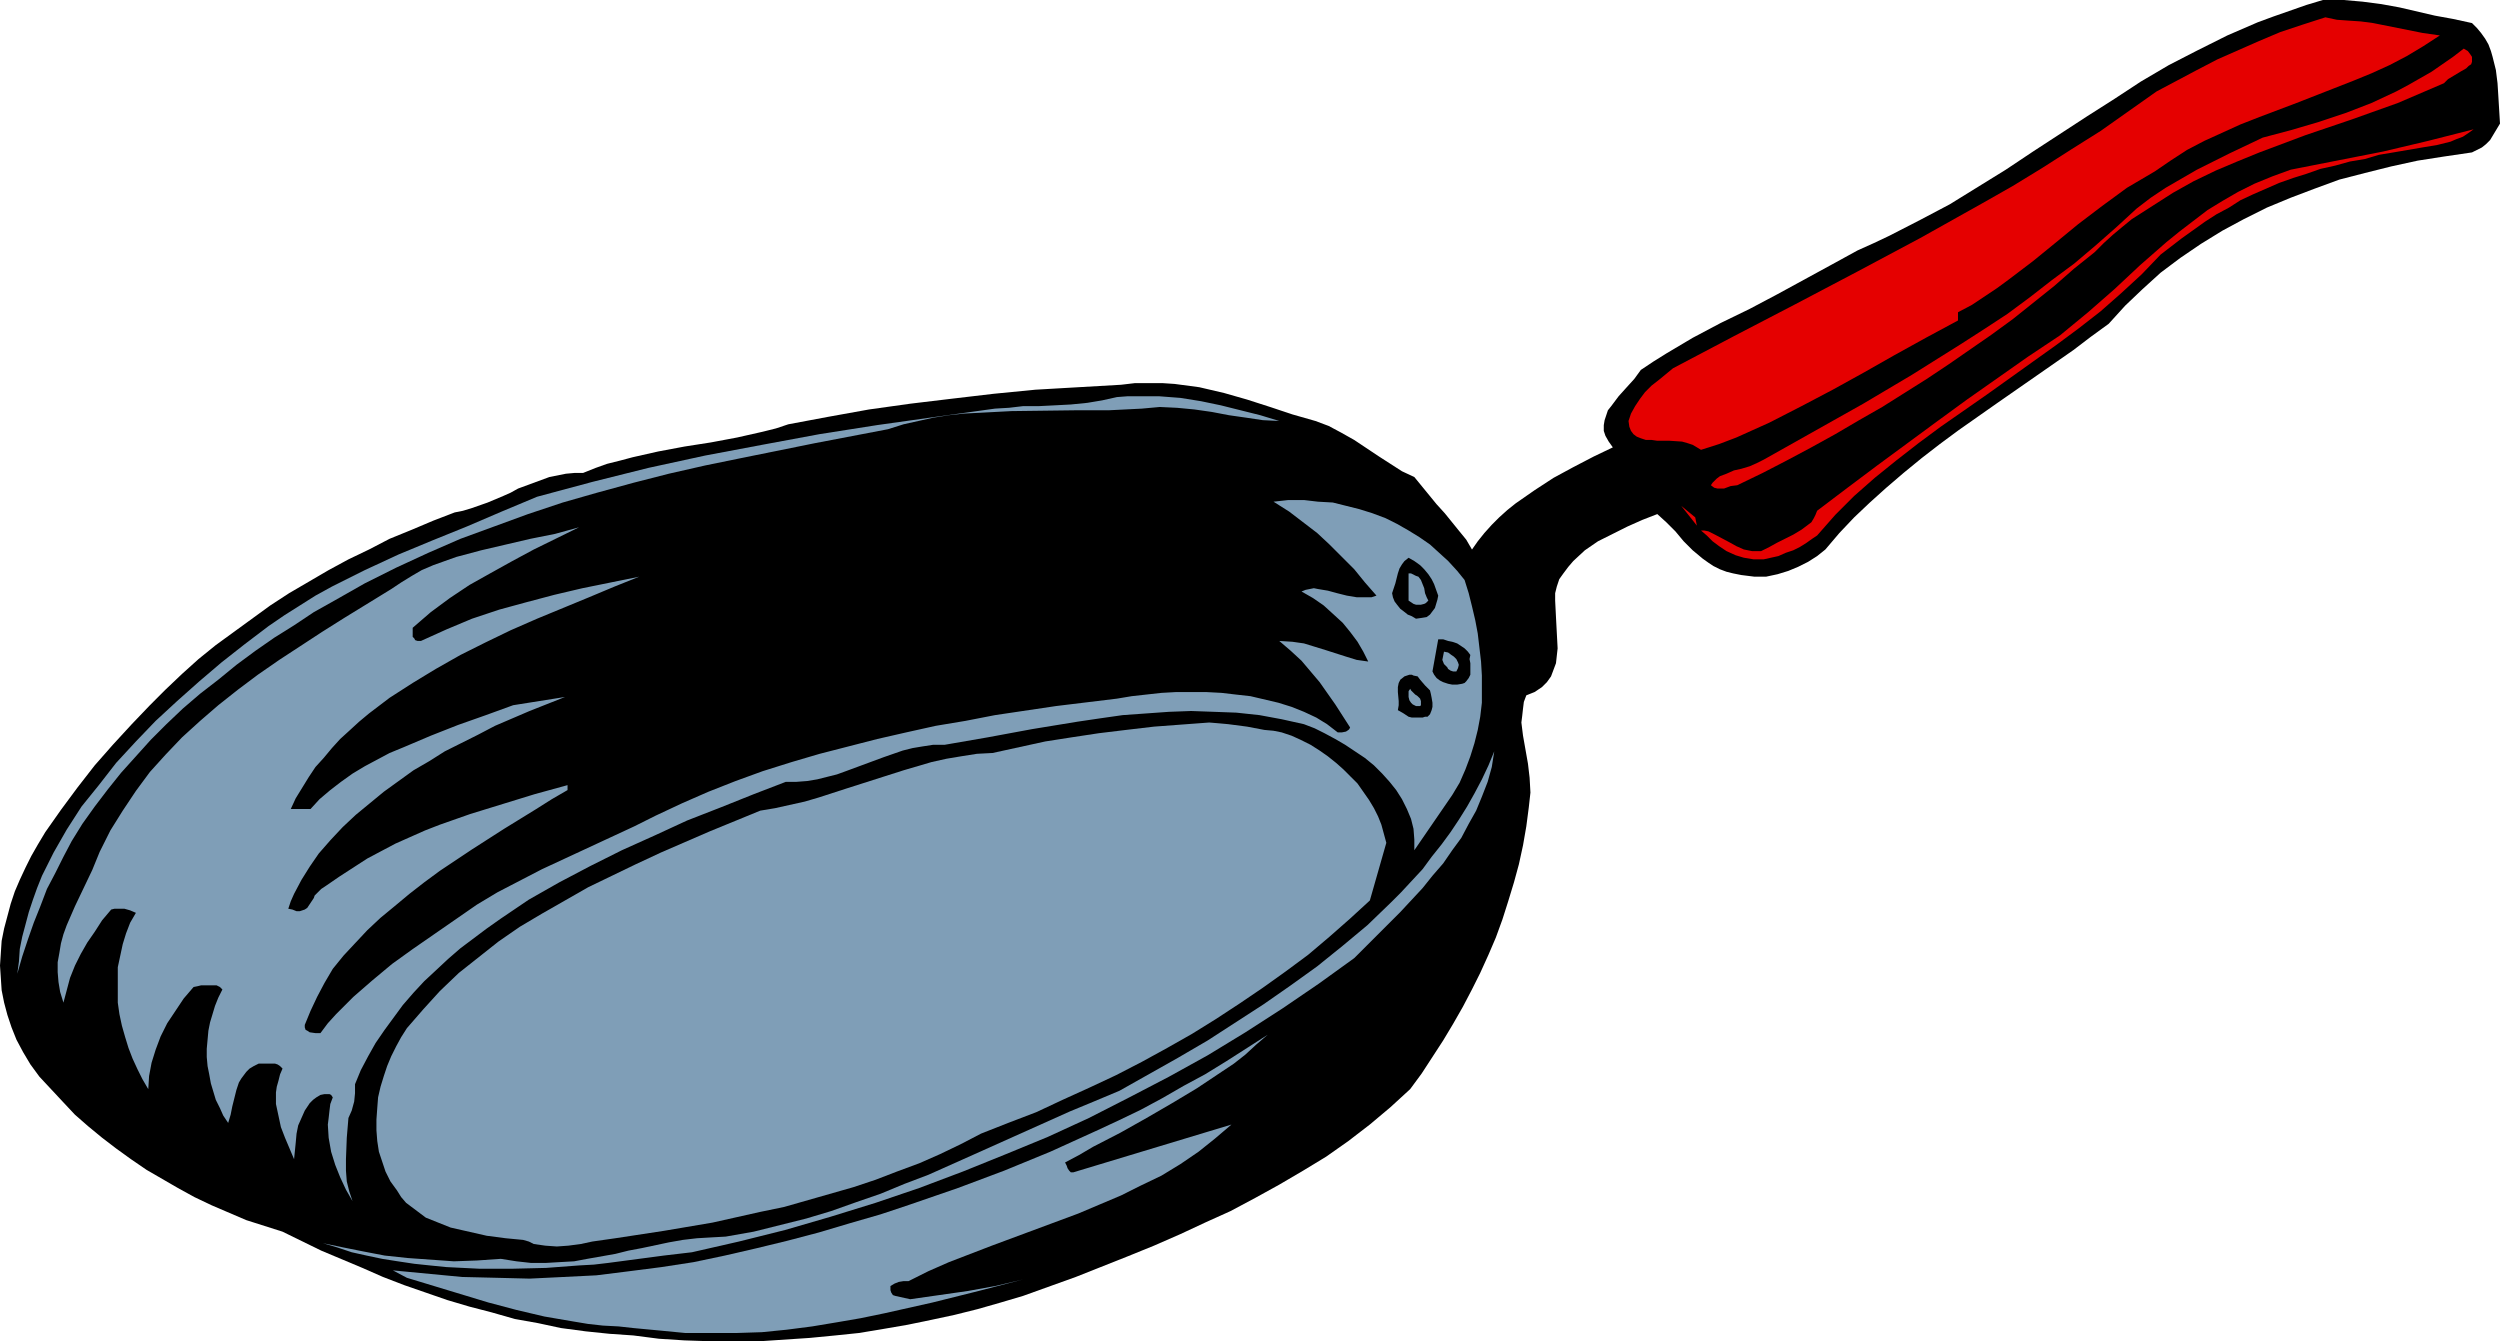
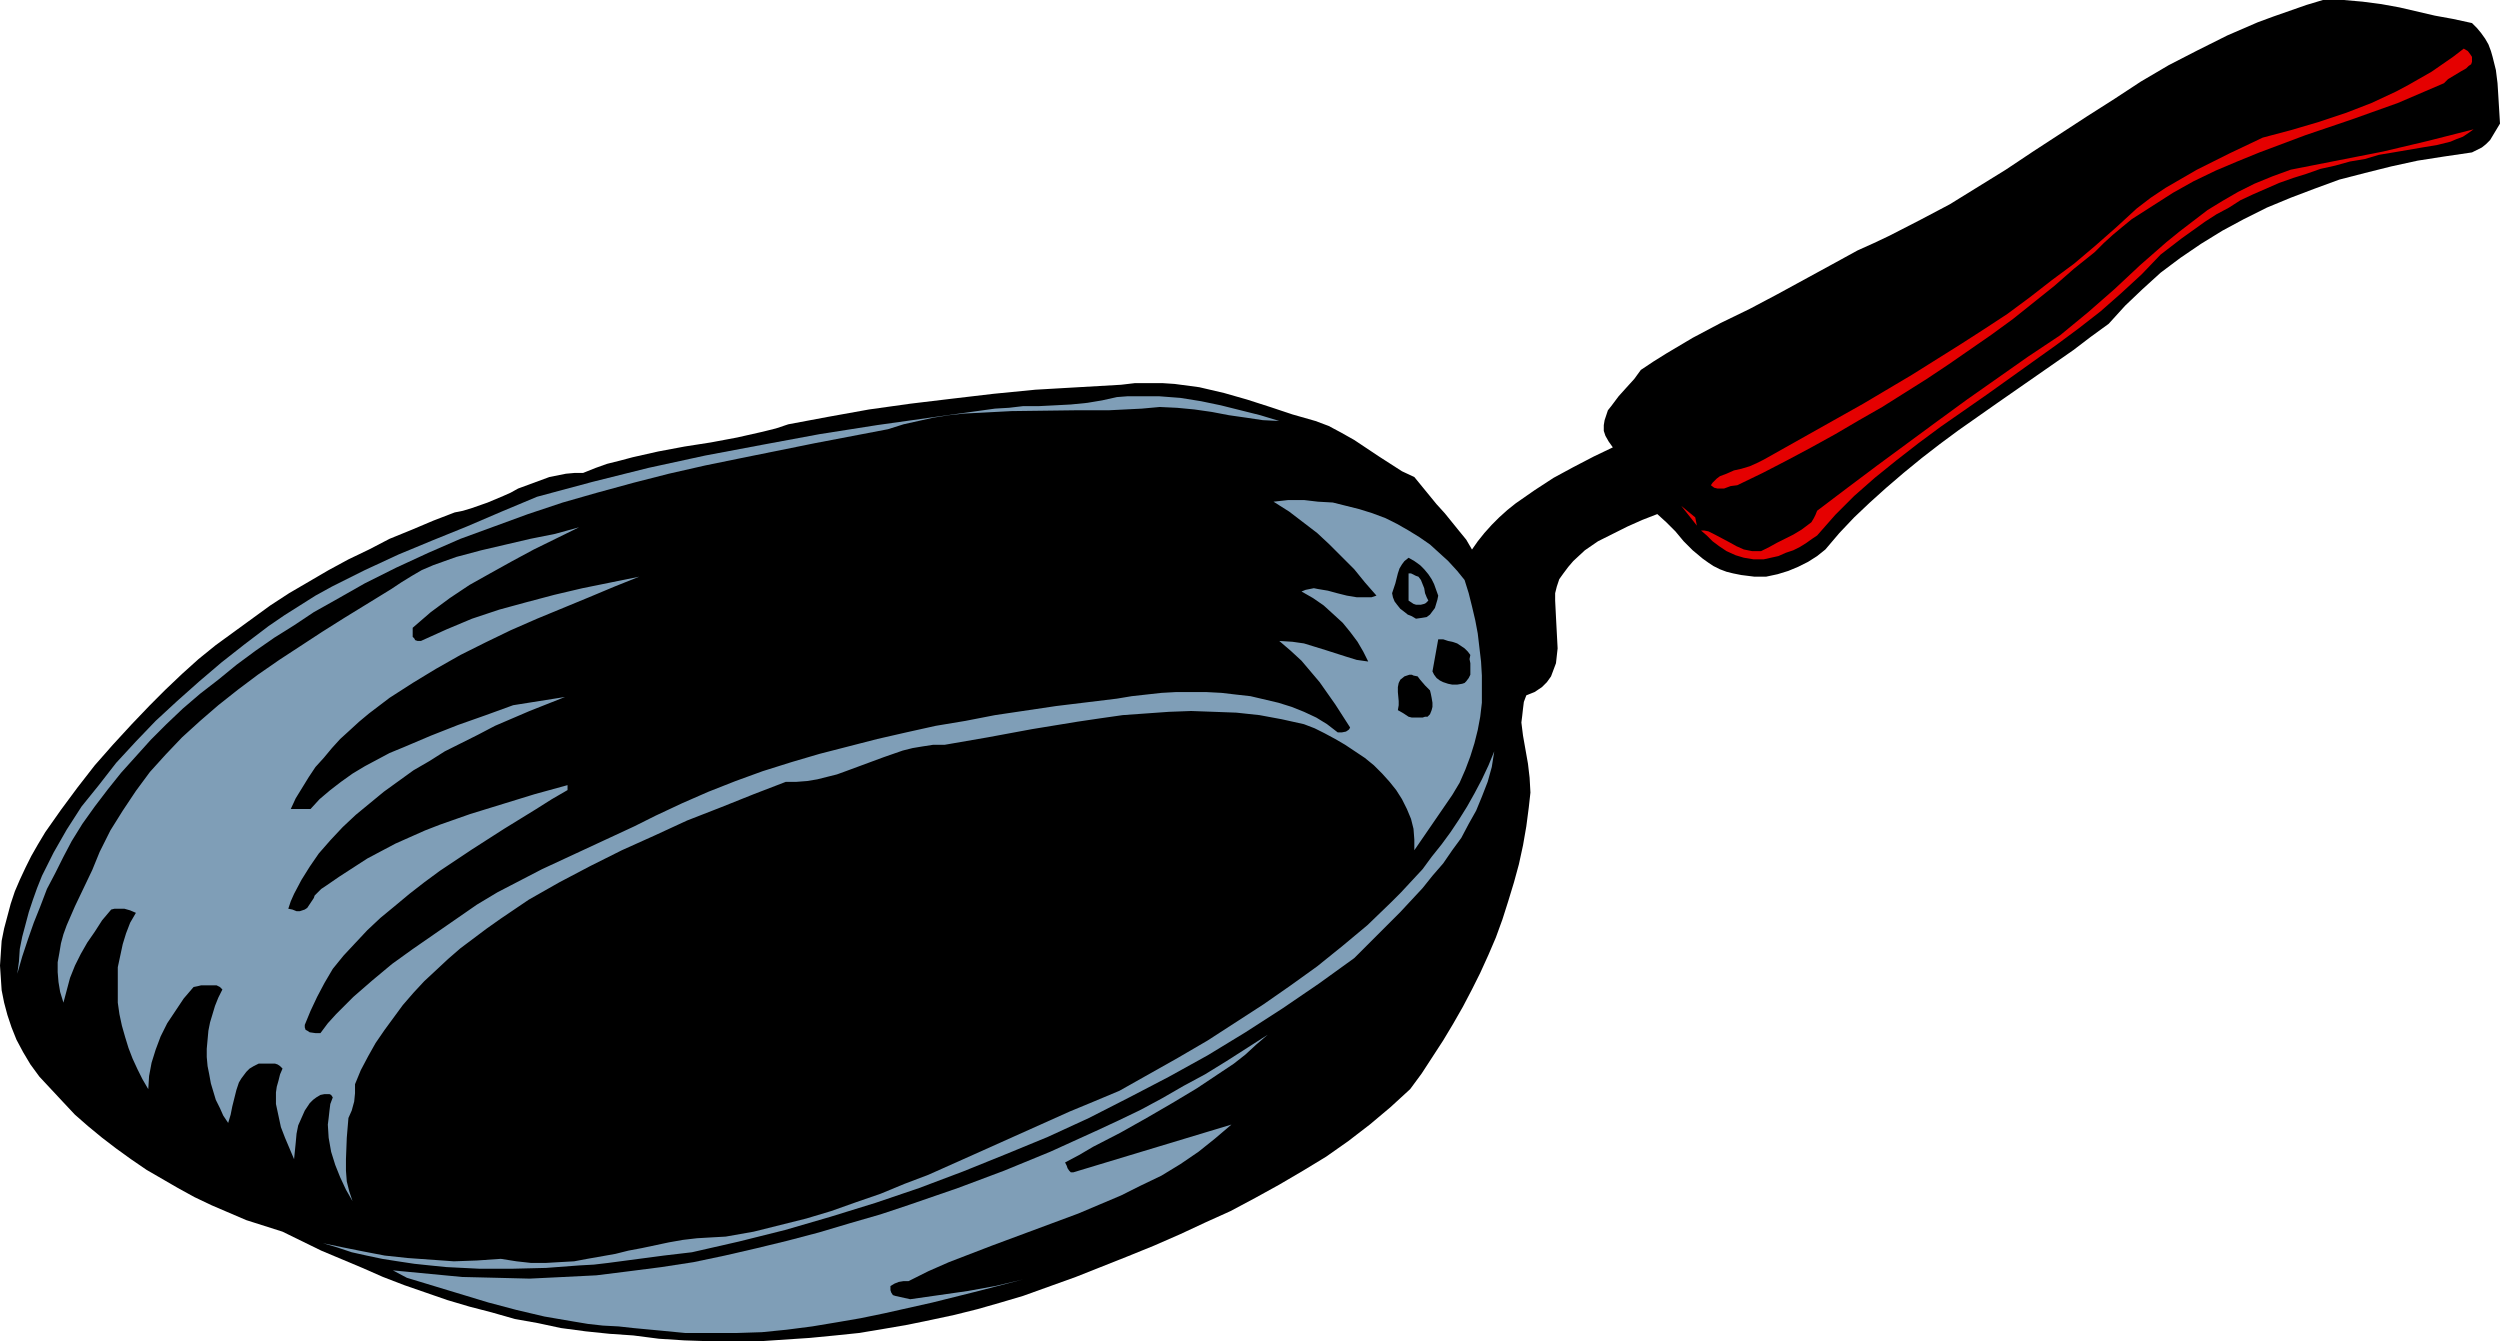
<svg xmlns="http://www.w3.org/2000/svg" xmlns:ns1="http://sodipodi.sourceforge.net/DTD/sodipodi-0.dtd" xmlns:ns2="http://www.inkscape.org/namespaces/inkscape" version="1.0" width="129.766mm" height="69.619mm" id="svg16" ns1:docname="Frying Pan 16.wmf">
  <ns1:namedview id="namedview16" pagecolor="#ffffff" bordercolor="#000000" borderopacity="0.25" ns2:showpageshadow="2" ns2:pageopacity="0.0" ns2:pagecheckerboard="0" ns2:deskcolor="#d1d1d1" ns2:document-units="mm" />
  <defs id="defs1">
    <pattern id="WMFhbasepattern" patternUnits="userSpaceOnUse" width="6" height="6" x="0" y="0" />
  </defs>
  <path style="fill:#000000;fill-opacity:1;fill-rule:evenodd;stroke:none" d="m 484.961,4.526 0.97,0.97 0.808,0.97 0.808,1.131 0.646,1.131 0.485,1.293 0.323,1.131 0.646,2.586 0.323,2.586 0.162,2.586 0.323,5.334 -0.97,1.616 -0.485,0.808 -0.485,0.808 -0.808,0.808 -0.808,0.646 -0.97,0.485 -0.97,0.485 -5.494,0.808 -5.171,0.808 -5.171,1.131 -5.171,1.293 -5.01,1.293 -4.848,1.778 -4.686,1.778 -4.686,1.94 -4.525,2.263 -4.202,2.263 -4.202,2.586 -4.04,2.748 -3.878,2.909 -3.555,3.232 -3.394,3.232 -3.232,3.556 -3.555,2.586 -3.394,2.586 -7.434,5.172 -7.434,5.172 -7.595,5.334 -3.717,2.748 -3.555,2.748 -3.555,2.909 -3.394,2.909 -3.232,2.909 -3.07,2.909 -2.909,3.071 -2.747,3.232 -1.616,1.293 -1.778,1.131 -1.939,0.97 -1.939,0.808 -2.101,0.646 -2.262,0.485 h -1.131 -1.131 l -1.293,-0.162 -1.293,-0.162 -1.616,-0.323 -1.293,-0.323 -1.293,-0.485 -1.293,-0.646 -0.97,-0.646 -1.131,-0.808 -1.939,-1.616 -1.778,-1.778 -1.616,-1.94 -1.778,-1.778 -1.778,-1.616 -2.909,1.131 -2.909,1.293 -2.909,1.455 -2.909,1.455 -2.586,1.778 -2.262,2.101 -0.97,1.131 -0.97,1.293 -0.808,1.131 -0.485,1.455 -0.323,1.293 v 1.455 l 0.162,3.232 0.162,3.071 0.162,3.071 -0.162,1.455 -0.162,1.455 -0.485,1.293 -0.485,1.293 -0.808,1.131 -0.97,0.97 -1.454,0.97 -0.808,0.323 -0.808,0.323 -0.485,1.293 -0.162,1.293 -0.162,1.455 -0.162,1.293 0.323,2.586 0.485,2.748 0.485,2.748 0.323,2.748 0.162,2.909 -0.162,1.455 -0.162,1.455 -0.485,3.717 -0.646,3.717 -0.808,3.717 -0.97,3.556 -1.131,3.717 -1.131,3.556 -1.293,3.556 -1.454,3.394 -1.616,3.556 -1.616,3.232 -1.778,3.394 -1.939,3.394 -1.939,3.232 -2.101,3.232 -2.101,3.232 -2.262,3.071 -3.878,3.556 -4.04,3.394 -4.202,3.232 -4.363,3.071 -4.525,2.748 -4.686,2.748 -4.686,2.586 -4.848,2.586 -5.01,2.263 -4.848,2.263 -5.171,2.263 -5.171,2.101 -10.181,4.041 -10.342,3.717 -4.363,1.293 -4.525,1.293 -4.525,1.131 -4.525,0.97 -4.686,0.97 -4.686,0.808 -4.848,0.808 -4.686,0.485 -5.01,0.485 -4.848,0.323 -4.848,0.323 h -5.01 -5.01 l -4.848,-0.162 -5.01,-0.323 -5.01,-0.646 -4.686,-0.323 -4.686,-0.485 -4.848,-0.646 -4.525,-0.97 -4.525,-0.808 -4.525,-1.293 -4.363,-1.131 -4.363,-1.293 -4.202,-1.455 -4.202,-1.455 -4.202,-1.616 -4.04,-1.778 -8.08,-3.394 -7.595,-3.717 -3.555,-1.131 -3.555,-1.131 -3.394,-1.455 -3.394,-1.455 -3.394,-1.616 -3.232,-1.778 -3.07,-1.778 -3.07,-1.778 -3.07,-2.101 -2.909,-2.101 -2.747,-2.101 -2.747,-2.263 -2.586,-2.263 -2.424,-2.586 -2.262,-2.424 -2.262,-2.424 -1.778,-2.424 L 4.525,206.395 3.232,203.971 2.262,201.546 1.454,199.122 0.808,196.698 0.323,194.273 0.162,191.849 0,189.424 l 0.162,-2.424 0.162,-2.424 0.485,-2.424 0.646,-2.424 0.646,-2.424 0.808,-2.424 0.97,-2.263 1.131,-2.424 1.131,-2.263 1.293,-2.263 1.454,-2.424 3.07,-4.364 3.232,-4.364 3.394,-4.364 3.555,-4.041 3.717,-4.041 3.555,-3.717 3.07,-3.071 3.232,-3.071 3.232,-2.909 3.394,-2.748 3.555,-2.586 3.555,-2.586 3.555,-2.586 3.717,-2.424 3.878,-2.263 3.878,-2.263 3.878,-2.101 4.04,-1.94 4.04,-2.101 4.363,-1.778 4.202,-1.778 4.202,-1.616 1.616,-0.323 1.616,-0.485 3.232,-1.131 3.07,-1.293 1.454,-0.646 1.454,-0.808 3.07,-1.131 3.07,-1.131 1.616,-0.323 1.616,-0.323 1.778,-0.162 h 1.616 l 2.424,-0.97 2.262,-0.808 2.586,-0.646 2.424,-0.646 5.01,-1.131 5.171,-0.97 5.171,-0.808 5.171,-0.97 5.01,-1.131 2.586,-0.646 2.424,-0.808 7.757,-1.455 8.08,-1.455 8.08,-1.131 8.08,-0.97 8.242,-0.97 8.242,-0.808 8.403,-0.485 8.403,-0.485 2.747,-0.323 h 2.586 2.747 l 2.424,0.162 2.424,0.323 2.424,0.323 4.848,1.131 4.525,1.293 4.525,1.455 4.363,1.455 4.525,1.293 2.586,0.97 2.424,1.293 2.586,1.455 4.848,3.232 2.262,1.455 2.262,1.455 2.424,1.131 2.909,3.556 1.454,1.778 1.616,1.778 2.747,3.394 1.454,1.778 1.131,1.94 1.131,-1.616 1.293,-1.616 1.454,-1.616 1.454,-1.455 1.616,-1.455 1.616,-1.293 3.717,-2.586 3.717,-2.424 3.878,-2.101 4.04,-2.101 3.717,-1.778 -0.808,-1.131 -0.646,-1.131 -0.323,-0.97 v -1.131 l 0.162,-0.97 0.323,-0.97 0.323,-0.97 0.646,-0.808 1.454,-1.94 1.454,-1.616 1.616,-1.778 1.293,-1.778 2.424,-1.616 2.586,-1.616 5.171,-3.071 5.494,-2.909 5.656,-2.748 5.494,-2.909 5.333,-2.909 5.333,-2.909 5.01,-2.748 3.232,-1.455 3.07,-1.455 5.979,-3.071 5.818,-3.071 5.494,-3.394 5.494,-3.394 5.333,-3.556 10.666,-6.95 5.333,-3.394 5.171,-3.394 5.494,-3.232 5.656,-2.909 5.818,-2.909 5.979,-2.586 3.07,-1.131 3.232,-1.131 3.232,-1.131 L 455.711,0 h 1.939 2.101 l 3.717,0.323 3.717,0.485 3.555,0.646 6.949,1.616 3.555,0.647 z" id="path1" />
-   <path style="fill:#e50000;fill-opacity:1;fill-rule:evenodd;stroke:none" d="m 465.569,4.526 3.232,0.646 3.232,0.646 3.232,0.646 3.394,0.485 -3.232,2.101 -3.232,1.939 -3.394,1.778 -3.555,1.616 -3.555,1.455 -3.717,1.455 -7.434,2.909 -7.272,2.748 -3.717,1.455 -3.555,1.616 -3.555,1.616 -3.394,1.778 -3.232,2.101 -3.07,2.101 -2.747,1.616 -2.747,1.616 -2.424,1.778 -2.424,1.778 -4.686,3.556 -4.525,3.717 -4.363,3.556 -4.686,3.556 -2.424,1.778 -2.424,1.616 -2.424,1.616 -2.747,1.455 v 1.616 l -6.302,3.394 -6.141,3.394 -5.979,3.394 -6.141,3.394 -6.141,3.232 -6.302,3.232 -3.232,1.455 -3.232,1.455 -3.394,1.293 -3.555,1.131 -0.808,-0.485 -0.808,-0.485 -0.97,-0.323 -1.131,-0.323 -2.424,-0.162 h -2.424 l -1.131,-0.162 h -1.131 l -0.97,-0.323 -0.808,-0.323 -0.646,-0.485 -0.485,-0.646 -0.323,-0.808 -0.162,-1.131 0.485,-1.455 0.808,-1.455 0.97,-1.455 0.97,-1.293 1.293,-1.293 1.454,-1.131 2.747,-2.263 11.958,-6.303 12.12,-6.303 12.282,-6.465 12.12,-6.465 12.12,-6.788 5.979,-3.394 5.818,-3.556 5.818,-3.717 5.656,-3.556 5.494,-3.879 5.494,-3.879 7.918,-4.202 4.04,-2.101 4.04,-1.778 4.04,-1.778 4.202,-1.778 4.363,-1.455 4.525,-1.455 2.262,0.485 2.262,0.162 2.424,0.162 z" id="path2" />
  <path style="fill:#e50000;fill-opacity:1;fill-rule:evenodd;stroke:none" d="m 479.467,16.324 -4.525,1.94 -4.525,1.94 -9.05,3.232 -9.05,3.071 -9.05,3.394 -4.363,1.778 -4.202,1.778 -4.363,2.101 -4.04,2.263 -4.04,2.586 -4.04,2.586 -1.778,1.455 -1.939,1.616 -1.778,1.616 -1.778,1.778 -4.04,3.232 -3.878,3.394 -4.04,3.232 -4.04,3.232 -4.202,3.071 -8.403,5.819 -4.363,2.909 -8.726,5.495 -4.525,2.586 -4.686,2.748 -4.686,2.586 -4.848,2.586 -4.686,2.424 -5.01,2.424 -1.293,0.162 -1.293,0.485 h -0.646 -0.646 l -0.646,-0.162 -0.646,-0.485 0.323,-0.485 0.485,-0.485 0.323,-0.323 0.646,-0.485 1.293,-0.485 1.454,-0.646 1.454,-0.323 1.616,-0.485 1.454,-0.646 1.293,-0.646 19.554,-10.991 9.534,-5.657 9.534,-5.98 4.525,-2.909 4.686,-3.071 4.363,-3.232 4.363,-3.394 4.363,-3.232 4.202,-3.556 4.04,-3.556 4.04,-3.717 2.747,-2.101 2.909,-1.94 3.07,-1.778 3.07,-1.778 6.464,-3.232 6.464,-3.071 5.494,-1.455 5.494,-1.616 5.333,-1.778 5.01,-1.94 4.848,-2.263 2.424,-1.293 2.262,-1.293 2.262,-1.293 2.101,-1.455 2.101,-1.455 2.101,-1.616 0.808,0.485 0.485,0.646 0.323,0.485 V 11.637 12.122 l -0.162,0.485 -0.485,0.323 -0.485,0.485 -1.131,0.646 -2.424,1.455 -0.485,0.485 z" id="path3" />
  <path style="fill:#e50000;fill-opacity:1;fill-rule:evenodd;stroke:none" d="m 463.953,31.194 -2.909,0.485 -2.909,0.808 -2.909,0.646 -2.747,0.97 -2.586,0.808 -2.747,0.97 -2.586,1.131 -2.586,1.131 -2.424,1.131 -2.262,1.455 -2.424,1.293 -2.262,1.455 -2.262,1.616 -2.262,1.616 -4.202,3.232 -3.717,3.879 -4.04,3.717 -4.04,3.556 -4.363,3.394 -4.363,3.232 -4.525,3.232 -9.05,6.465 -9.05,6.303 -4.363,3.232 -4.363,3.394 -4.202,3.394 -4.04,3.556 -3.717,3.717 -3.555,4.041 -0.97,0.646 -1.131,0.808 -1.293,0.808 -1.293,0.646 -1.454,0.485 -1.454,0.646 -1.454,0.323 -1.454,0.323 h -0.97 -0.97 l -1.939,-0.323 -1.616,-0.485 -1.778,-0.808 -1.454,-0.97 -1.293,-0.97 -1.131,-1.131 -1.131,-0.97 h 0.646 l 0.808,0.162 1.293,0.646 2.747,1.455 1.454,0.808 1.454,0.646 0.808,0.162 0.808,0.162 h 0.97 0.808 l 1.616,-0.808 1.454,-0.808 3.232,-1.616 1.616,-0.97 1.293,-0.97 0.646,-0.485 0.485,-0.808 0.323,-0.646 0.323,-0.808 5.979,-4.525 5.818,-4.364 11.635,-8.566 5.979,-4.364 5.979,-4.202 5.979,-4.202 6.302,-4.202 2.747,-2.263 2.747,-2.263 5.171,-4.526 5.01,-4.687 5.171,-4.526 2.586,-2.101 2.747,-2.101 2.747,-2.101 2.909,-1.778 3.07,-1.778 3.232,-1.616 3.555,-1.455 3.555,-1.293 9.05,-1.778 9.05,-1.778 8.888,-2.101 8.888,-2.263 -1.131,0.808 -0.97,0.646 -1.293,0.485 -1.131,0.485 -2.586,0.646 -2.909,0.485 -5.656,0.97 -2.909,0.485 z" id="path4" />
  <path style="fill:#7f9eb7;fill-opacity:1;fill-rule:evenodd;stroke:none" d="m 250.965,82.59 -3.232,-0.162 -3.232,-0.485 -3.394,-0.485 -3.394,-0.646 -3.394,-0.485 -3.394,-0.323 -3.394,-0.162 -1.778,0.162 -1.778,0.162 -6.464,0.323 h -6.464 l -12.605,0.162 -6.141,0.323 -3.232,0.162 -2.909,0.323 -3.07,0.485 -2.909,0.646 -2.909,0.646 -3.07,0.97 -14.382,2.748 -14.382,2.909 -7.11,1.455 -7.11,1.616 -6.949,1.778 -7.11,1.94 -6.787,1.94 -6.787,2.263 -6.626,2.424 -6.626,2.424 -6.302,2.748 -6.302,2.909 -6.141,3.071 -5.979,3.394 -4.04,2.263 -3.878,2.586 -3.878,2.424 -3.717,2.586 -3.717,2.748 -3.555,2.909 -3.555,2.748 -3.394,2.909 -3.232,3.071 -3.07,3.071 -2.909,3.232 -2.909,3.232 -2.586,3.232 -2.586,3.394 -2.424,3.394 -2.101,3.394 -1.616,3.071 -1.616,3.232 -1.616,3.071 -1.293,3.394 -1.293,3.232 -1.131,3.232 -1.131,3.394 -0.97,3.394 0.323,-2.424 0.162,-2.424 0.485,-2.424 0.646,-2.424 0.646,-2.424 0.808,-2.424 0.808,-2.263 0.97,-2.424 1.131,-2.263 1.131,-2.263 1.293,-2.263 1.293,-2.263 2.909,-4.526 3.394,-4.202 3.394,-4.364 3.878,-4.202 3.878,-4.041 4.202,-3.879 4.363,-3.879 4.363,-3.717 4.525,-3.556 4.686,-3.556 3.07,-2.101 3.07,-1.94 3.07,-1.94 3.232,-1.778 3.232,-1.616 3.232,-1.616 6.626,-3.071 6.626,-2.748 6.787,-2.748 6.787,-2.909 6.949,-2.909 10.827,-2.909 10.989,-2.748 11.15,-2.424 11.15,-2.101 11.312,-2.101 11.312,-1.778 11.474,-1.616 11.635,-1.616 2.747,-0.162 2.747,-0.323 h 3.07 l 3.232,-0.162 3.07,-0.162 3.232,-0.323 2.909,-0.485 2.909,-0.646 2.101,-0.162 h 2.101 4.04 l 4.202,0.323 4.04,0.646 3.878,0.808 3.878,0.97 3.878,0.97 z" id="path5" />
  <path style="fill:#7f9eb7;fill-opacity:1;fill-rule:evenodd;stroke:none" d="m 287.324,113.784 0.808,2.586 0.646,2.586 0.646,2.748 0.485,2.586 0.323,2.748 0.323,2.748 0.162,2.748 v 2.586 2.748 l -0.323,2.748 -0.485,2.586 -0.646,2.586 -0.808,2.586 -0.97,2.586 -1.131,2.586 -1.454,2.424 -7.434,10.829 v -2.101 l -0.162,-2.101 -0.485,-1.94 -0.808,-1.94 -0.97,-1.94 -1.131,-1.778 -1.293,-1.616 -1.454,-1.616 -1.616,-1.616 -1.778,-1.455 -1.939,-1.293 -1.939,-1.293 -1.939,-1.131 -2.101,-1.131 -1.939,-0.97 -2.101,-0.808 -4.363,-0.97 -4.363,-0.808 -4.525,-0.485 -4.363,-0.162 -4.525,-0.162 -4.363,0.162 -4.525,0.323 -4.525,0.323 -4.525,0.646 -4.363,0.646 -8.888,1.455 -4.363,0.808 -4.363,0.808 -8.403,1.455 h -2.262 l -2.101,0.323 -1.939,0.323 -1.939,0.485 -3.717,1.293 -7.434,2.748 -1.778,0.646 -1.939,0.485 -1.939,0.485 -1.939,0.323 -2.101,0.162 h -2.101 l -6.302,2.424 -6.464,2.586 -6.626,2.586 -6.302,2.909 -6.464,2.909 -6.141,3.071 -6.141,3.232 -5.979,3.394 -5.494,3.717 -2.747,1.94 -2.586,1.94 -2.586,1.94 -2.424,2.101 -2.424,2.263 -2.262,2.101 -2.101,2.263 -2.101,2.424 -1.778,2.424 -1.778,2.424 -1.778,2.586 -1.454,2.586 -1.454,2.748 -1.131,2.748 v 1.778 l -0.162,1.616 -0.485,1.778 -0.646,1.455 -0.162,1.94 -0.162,1.94 -0.162,4.202 v 2.263 l 0.162,2.101 0.485,1.94 0.646,1.94 -1.293,-2.263 -1.131,-2.424 -0.97,-2.424 -0.808,-2.586 -0.485,-2.748 -0.162,-2.586 0.162,-1.293 0.162,-1.455 0.162,-1.293 0.485,-1.293 -0.323,-0.485 -0.323,-0.162 h -0.485 -0.485 l -0.808,0.162 -0.808,0.485 -0.646,0.485 -0.646,0.646 -0.97,1.455 -0.646,1.455 -0.646,1.455 -0.323,1.616 -0.162,1.778 -0.162,1.616 -0.162,1.616 -1.778,-4.202 -0.808,-2.101 -0.485,-2.263 -0.485,-2.263 v -2.263 l 0.162,-1.131 0.323,-1.131 0.323,-1.293 0.485,-1.131 -0.485,-0.485 -0.485,-0.323 -0.485,-0.162 h -1.293 -0.808 -0.646 -0.485 l -0.97,0.485 -0.808,0.485 -0.646,0.646 -0.485,0.646 -0.485,0.646 -0.485,0.808 -0.485,1.455 -0.808,3.232 -0.323,1.616 -0.485,1.616 -0.97,-1.455 -0.646,-1.455 -0.808,-1.616 -0.485,-1.616 -0.485,-1.616 -0.323,-1.778 -0.323,-1.616 -0.162,-1.778 v -1.616 l 0.162,-1.778 0.162,-1.778 0.323,-1.616 0.485,-1.616 0.485,-1.616 0.646,-1.616 0.808,-1.616 -0.485,-0.485 -0.646,-0.323 h -0.646 -0.808 -1.616 l -0.646,0.162 -0.808,0.162 -1.939,2.263 -1.616,2.424 -1.616,2.424 -1.293,2.586 -0.97,2.586 -0.808,2.586 -0.485,2.586 -0.162,2.586 -1.131,-1.94 -0.97,-1.94 -0.97,-2.101 -0.808,-2.101 -0.646,-2.101 -0.646,-2.263 -0.485,-2.263 -0.323,-2.263 v -2.263 -2.424 -2.263 l 0.485,-2.263 0.485,-2.263 0.646,-2.101 0.808,-2.101 1.131,-1.94 -1.131,-0.485 -1.131,-0.323 h -1.293 -0.646 l -0.646,0.162 -1.778,2.101 -1.454,2.263 -1.454,2.101 -1.293,2.263 -1.131,2.263 -0.97,2.424 -0.646,2.424 -0.646,2.424 -0.646,-2.101 -0.323,-1.94 -0.162,-1.94 v -1.94 l 0.323,-1.778 0.323,-1.94 0.485,-1.778 0.646,-1.778 1.616,-3.717 3.394,-7.112 1.454,-3.556 2.101,-4.202 2.424,-3.879 2.586,-3.879 2.747,-3.717 3.07,-3.394 3.232,-3.394 3.555,-3.232 3.555,-3.071 3.878,-3.071 3.878,-2.909 4.202,-2.909 4.202,-2.748 4.202,-2.748 4.363,-2.748 9.211,-5.657 1.939,-1.293 2.101,-1.293 1.939,-1.131 2.262,-0.97 2.262,-0.808 2.262,-0.808 4.848,-1.293 9.696,-2.263 4.848,-0.97 4.686,-1.293 -8.888,4.364 -4.202,2.263 -4.363,2.424 -4.04,2.263 -3.878,2.586 -3.717,2.748 -3.555,3.071 v 0.808 0.97 l 0.323,0.323 0.162,0.323 0.485,0.162 h 0.646 l 5.01,-2.263 5.01,-2.101 5.333,-1.778 5.333,-1.455 5.494,-1.455 5.494,-1.293 11.15,-2.263 -4.848,1.94 -5.01,2.101 -10.181,4.202 -5.171,2.263 -5.01,2.424 -4.848,2.424 -4.848,2.748 -4.525,2.748 -4.525,2.909 -4.04,3.071 -1.939,1.616 -1.939,1.778 -1.778,1.616 -1.616,1.778 -1.616,1.94 -1.616,1.778 -1.293,1.94 -1.293,2.101 -1.293,2.101 -0.97,2.101 h 3.878 l 1.778,-1.94 2.101,-1.778 2.101,-1.616 2.262,-1.616 2.424,-1.455 2.424,-1.293 2.424,-1.293 2.747,-1.131 5.333,-2.263 5.333,-2.101 5.494,-1.94 5.333,-1.94 10.181,-1.616 -6.949,2.748 -6.787,2.909 -3.394,1.778 -3.232,1.616 -3.232,1.616 -3.07,1.94 -3.07,1.778 -2.909,2.101 -2.909,2.101 -2.747,2.263 -2.747,2.263 -2.586,2.424 -2.424,2.586 -2.262,2.586 -1.778,2.586 -1.616,2.586 -1.454,2.748 -0.646,1.455 -0.485,1.455 0.808,0.162 0.808,0.323 h 0.646 l 0.485,-0.162 0.485,-0.162 0.485,-0.323 0.646,-0.97 0.646,-0.97 0.162,-0.485 0.485,-0.485 0.808,-0.808 0.485,-0.323 0.485,-0.323 2.586,-1.778 2.747,-1.778 2.747,-1.778 2.747,-1.455 2.747,-1.455 2.909,-1.293 2.909,-1.293 2.909,-1.131 5.979,-2.101 6.302,-1.94 6.302,-1.94 6.464,-1.778 v 0.97 l -3.07,1.778 -3.07,1.94 -6.302,3.879 -6.302,4.041 -6.302,4.202 -3.07,2.263 -2.909,2.263 -2.909,2.424 -2.747,2.263 -2.586,2.424 -2.424,2.586 -2.262,2.424 -2.101,2.586 -1.616,2.748 -1.454,2.748 -1.293,2.748 -1.131,2.748 v 0.485 l 0.162,0.485 0.323,0.162 0.485,0.323 1.131,0.162 h 0.485 0.485 l 1.454,-1.94 1.616,-1.778 3.394,-3.394 3.717,-3.232 3.878,-3.232 4.04,-2.909 4.202,-2.909 8.403,-5.819 4.04,-2.424 4.363,-2.263 4.363,-2.263 4.525,-2.101 9.05,-4.202 4.525,-2.101 4.202,-2.101 5.171,-2.424 5.171,-2.263 5.333,-2.101 5.333,-1.94 5.656,-1.778 5.494,-1.616 5.656,-1.455 5.656,-1.455 5.656,-1.293 5.818,-1.293 5.818,-0.97 5.818,-1.131 11.958,-1.778 11.958,-1.455 2.909,-0.485 2.909,-0.323 2.909,-0.323 2.909,-0.162 h 2.909 2.909 l 3.07,0.162 2.747,0.323 2.909,0.323 2.747,0.646 2.747,0.646 2.586,0.808 2.424,0.97 2.424,1.131 2.101,1.293 2.101,1.616 h 0.808 l 0.808,-0.162 0.485,-0.323 0.162,-0.162 0.162,-0.323 -2.909,-4.526 -3.07,-4.364 -1.778,-2.101 -1.778,-2.101 -2.101,-1.94 -2.262,-1.94 2.586,0.162 2.262,0.323 2.101,0.647 2.101,0.646 4.04,1.293 2.101,0.646 2.262,0.323 -0.97,-1.94 -1.131,-1.94 -1.454,-1.94 -1.454,-1.778 -1.939,-1.778 -1.778,-1.616 -2.101,-1.455 -2.262,-1.293 0.808,-0.323 0.808,-0.162 0.808,-0.162 0.808,0.162 1.939,0.323 1.778,0.485 1.939,0.485 1.939,0.323 h 0.97 0.97 0.97 l 0.97,-0.323 -2.262,-2.586 -2.101,-2.586 -2.424,-2.424 -2.424,-2.424 -2.424,-2.263 -2.747,-2.101 -2.747,-2.101 -3.07,-1.94 2.909,-0.323 h 3.07 l 2.747,0.323 2.909,0.162 2.586,0.646 2.586,0.647 2.586,0.808 2.586,0.97 2.262,1.131 2.262,1.293 2.101,1.293 2.101,1.455 1.778,1.616 1.778,1.616 1.778,1.94 z" id="path6" />
  <path style="fill:#e50000;fill-opacity:1;fill-rule:evenodd;stroke:none" d="m 332.896,103.117 -3.07,-3.879 2.747,2.263 z" id="path7" />
  <path style="fill:#000000;fill-opacity:1;fill-rule:evenodd;stroke:none" d="m 282.153,116.855 -0.162,0.808 -0.485,1.616 -0.485,0.646 -0.485,0.646 -0.646,0.485 -0.97,0.162 -1.131,0.162 -0.808,-0.485 -0.808,-0.323 -0.808,-0.646 -0.646,-0.485 -0.646,-0.808 -0.485,-0.646 -0.323,-0.808 -0.162,-0.808 0.323,-0.97 0.323,-0.97 0.485,-1.94 0.323,-0.97 0.485,-0.808 0.485,-0.646 0.808,-0.646 1.131,0.646 1.131,0.808 0.808,0.808 0.808,0.97 0.646,0.97 0.485,0.97 z" id="path8" />
  <path style="fill:#7f9eb7;fill-opacity:1;fill-rule:evenodd;stroke:none" d="m 280.214,117.825 -0.485,0.485 -0.323,0.162 -0.646,0.162 h -0.485 -0.485 l -0.485,-0.162 -0.485,-0.323 -0.485,-0.323 v -5.334 h 0.485 l 0.646,0.323 0.323,0.162 0.485,0.162 0.485,0.646 0.323,0.808 0.323,0.808 0.162,0.97 0.323,0.808 z" id="path9" />
  <path style="fill:#000000;fill-opacity:1;fill-rule:evenodd;stroke:none" d="m 288.456,128.492 -0.162,0.808 0.162,0.808 v 1.616 0.646 l -0.323,0.646 -0.485,0.646 -0.323,0.323 -0.485,0.162 -0.97,0.162 h -0.97 l -0.808,-0.162 -0.97,-0.323 -0.646,-0.323 -0.646,-0.485 -0.485,-0.646 -0.323,-0.646 1.131,-6.303 h 0.97 l 0.97,0.323 0.808,0.162 0.97,0.323 1.454,0.97 0.646,0.646 z" id="path10" />
-   <path style="fill:#7f9eb7;fill-opacity:1;fill-rule:evenodd;stroke:none" d="m 285.708,131.724 h -0.646 l -0.485,-0.162 -0.485,-0.323 -0.162,-0.323 -0.646,-0.646 -0.323,-0.808 0.323,-1.616 0.808,0.162 0.646,0.485 0.485,0.323 0.485,0.485 0.323,0.646 0.162,0.485 -0.162,0.646 z" id="path11" />
  <path style="fill:#000000;fill-opacity:1;fill-rule:evenodd;stroke:none" d="m 280.537,135.442 0.162,0.646 0.162,0.808 0.162,0.97 v 0.808 l -0.162,0.646 -0.323,0.808 -0.162,0.162 -0.323,0.323 h -0.485 l -0.485,0.162 h -0.808 -0.646 -0.646 l -0.646,-0.162 -0.97,-0.646 -1.131,-0.646 0.162,-0.97 v -0.808 l -0.162,-1.778 v -0.97 l 0.162,-0.808 0.323,-0.646 0.808,-0.646 0.485,-0.162 0.485,-0.162 h 0.485 l 0.323,0.162 0.808,0.162 0.485,0.646 0.97,1.131 0.485,0.485 z" id="path12" />
-   <path style="fill:#7f9eb7;fill-opacity:1;fill-rule:evenodd;stroke:none" d="m 278.598,138.513 h -0.808 l -0.646,-0.323 -0.323,-0.323 -0.323,-0.485 -0.162,-0.646 v -0.485 -0.646 l 0.323,-0.485 0.162,0.323 0.323,0.323 0.485,0.485 0.485,0.323 0.485,0.485 0.162,0.485 v 0.485 0.323 z" id="path13" />
-   <path style="fill:#7f9eb7;fill-opacity:1;fill-rule:evenodd;stroke:none" d="m 251.449,143.685 1.939,0.647 1.778,0.808 1.939,0.97 1.778,1.131 1.616,1.131 1.616,1.293 1.454,1.293 1.454,1.455 1.293,1.293 1.131,1.616 1.131,1.616 0.97,1.616 0.808,1.616 0.646,1.616 0.485,1.778 0.485,1.778 -3.232,11.314 -3.878,3.556 -4.04,3.556 -4.202,3.556 -4.363,3.232 -4.525,3.232 -4.525,3.071 -4.686,3.071 -4.686,2.909 -4.848,2.748 -5.01,2.748 -5.01,2.586 -5.171,2.424 -5.333,2.424 -5.171,2.424 -5.494,2.101 -5.333,2.101 -4.04,2.101 -4.04,1.94 -4.04,1.778 -4.363,1.616 -4.202,1.616 -4.363,1.455 -4.525,1.293 -4.525,1.293 -4.525,1.293 -4.686,0.97 -9.373,2.101 -9.534,1.616 -9.534,1.455 -2.262,0.323 -2.262,0.323 -2.262,0.485 -2.424,0.323 -2.262,0.162 -2.262,-0.162 -1.131,-0.162 -1.131,-0.162 -0.97,-0.485 -1.131,-0.323 -3.394,-0.323 -3.717,-0.485 -3.555,-0.808 -3.555,-0.808 -1.616,-0.646 -1.616,-0.646 -1.616,-0.646 -1.293,-0.97 -1.293,-0.97 -1.293,-0.97 -0.97,-1.131 -0.808,-1.293 -1.293,-1.778 -0.97,-1.94 -0.646,-1.94 -0.646,-1.94 -0.323,-2.101 -0.162,-2.101 v -2.101 l 0.162,-2.263 0.162,-2.101 0.485,-2.101 0.646,-2.101 0.646,-1.94 0.808,-1.94 0.97,-1.94 0.97,-1.778 1.131,-1.778 3.232,-3.717 3.232,-3.556 3.717,-3.556 3.878,-3.071 3.878,-3.071 4.202,-2.909 4.363,-2.586 4.525,-2.586 4.525,-2.586 4.686,-2.263 4.686,-2.263 4.848,-2.263 9.696,-4.202 9.858,-4.041 2.909,-0.485 2.909,-0.646 2.909,-0.646 2.747,-0.808 5.494,-1.778 11.15,-3.556 2.747,-0.808 2.747,-0.808 2.909,-0.646 2.909,-0.485 3.07,-0.485 3.07,-0.162 5.171,-1.131 5.171,-1.131 5.171,-0.808 5.333,-0.808 5.333,-0.646 5.494,-0.646 10.827,-0.808 1.939,0.162 1.778,0.162 3.717,0.485 3.394,0.646 1.778,0.162 z" id="path14" />
  <path style="fill:#7f9eb7;fill-opacity:1;fill-rule:evenodd;stroke:none" d="m 265.67,187.97 -6.949,5.01 -7.11,4.849 -7.272,4.687 -7.434,4.526 -7.595,4.202 -7.757,4.041 -7.918,4.041 -8.08,3.717 -8.242,3.394 -8.403,3.394 -8.565,3.232 -8.565,2.909 -8.888,2.748 -8.888,2.586 -9.05,2.263 -9.211,2.101 -2.747,0.323 -2.747,0.323 -10.989,1.455 -2.747,0.323 -2.909,0.162 -6.464,0.485 -6.626,0.162 h -6.464 l -6.464,-0.323 -3.232,-0.323 -3.07,-0.323 -3.232,-0.485 -3.07,-0.485 -3.07,-0.646 -2.909,-0.646 -2.909,-0.97 -2.747,-0.808 3.878,0.808 4.04,0.808 4.202,0.808 4.525,0.485 4.525,0.323 4.525,0.323 4.525,-0.162 4.686,-0.323 3.07,0.485 2.909,0.323 h 2.747 l 2.747,-0.162 2.909,-0.162 2.586,-0.485 5.494,-0.97 2.586,-0.646 2.586,-0.485 5.333,-1.131 2.747,-0.485 2.747,-0.323 2.747,-0.162 2.909,-0.162 5.494,-0.97 5.171,-1.293 5.171,-1.293 4.848,-1.455 5.01,-1.778 4.686,-1.616 4.686,-1.94 4.686,-1.778 9.05,-4.041 9.373,-4.202 9.373,-4.202 4.686,-1.94 5.01,-2.101 11.474,-6.465 5.818,-3.394 5.494,-3.556 5.494,-3.556 5.333,-3.717 5.171,-3.717 5.01,-4.041 4.848,-4.041 4.525,-4.364 2.101,-2.101 2.101,-2.263 2.101,-2.263 1.778,-2.424 1.939,-2.424 1.778,-2.424 1.616,-2.424 1.616,-2.586 1.454,-2.586 1.454,-2.748 1.293,-2.748 1.131,-2.748 -0.485,3.071 -0.808,2.909 -1.131,2.909 -1.131,2.748 -1.454,2.586 -1.454,2.748 -1.778,2.424 -1.778,2.586 -2.101,2.424 -1.939,2.424 -4.363,4.687 -4.525,4.526 z" id="path15" />
  <path style="fill:#7f9eb7;fill-opacity:1;fill-rule:evenodd;stroke:none" d="m 208.949,228.053 0.323,0.646 0.162,0.485 0.323,0.485 0.323,0.323 h 0.485 l 31.027,-9.374 -3.232,2.748 -3.232,2.586 -3.555,2.424 -3.717,2.263 -4.04,1.94 -3.878,1.94 -4.202,1.778 -4.202,1.778 -16.968,6.303 -4.202,1.616 -4.202,1.616 -4.04,1.778 -3.878,1.94 h -0.97 l -0.97,0.162 -0.808,0.323 -0.808,0.485 v 0.808 l 0.162,0.485 0.323,0.485 0.485,0.162 1.454,0.323 1.454,0.323 5.656,-0.808 5.656,-0.808 5.333,-0.97 5.494,-1.293 -8.726,2.263 -9.05,2.263 -9.373,2.101 -4.686,0.97 -4.686,0.808 -4.848,0.808 -5.01,0.646 -4.848,0.485 -5.01,0.162 h -5.01 -5.01 l -5.01,-0.485 -5.171,-0.485 -2.909,-0.323 -3.07,-0.162 -2.909,-0.323 -2.909,-0.485 -5.656,-0.97 -5.494,-1.293 -5.494,-1.455 -5.333,-1.616 -5.333,-1.616 -5.333,-1.616 -2.747,-1.455 6.787,0.646 6.787,0.646 6.787,0.162 6.464,0.162 6.626,-0.323 6.464,-0.323 6.464,-0.808 6.302,-0.808 6.302,-0.97 6.141,-1.293 6.302,-1.455 5.979,-1.455 6.141,-1.616 5.979,-1.778 6.141,-1.778 5.818,-1.94 9.373,-3.232 9.05,-3.394 9.05,-3.717 8.888,-4.041 4.525,-2.101 4.363,-2.101 4.202,-2.263 4.202,-2.424 4.202,-2.263 4.202,-2.586 4.04,-2.586 4.04,-2.586 -2.262,1.94 -2.101,1.94 -2.262,1.778 -2.424,1.616 -4.848,3.232 -4.848,2.909 -5.01,2.909 -5.171,2.909 -5.333,2.748 -2.747,1.616 z" id="path16" />
</svg>